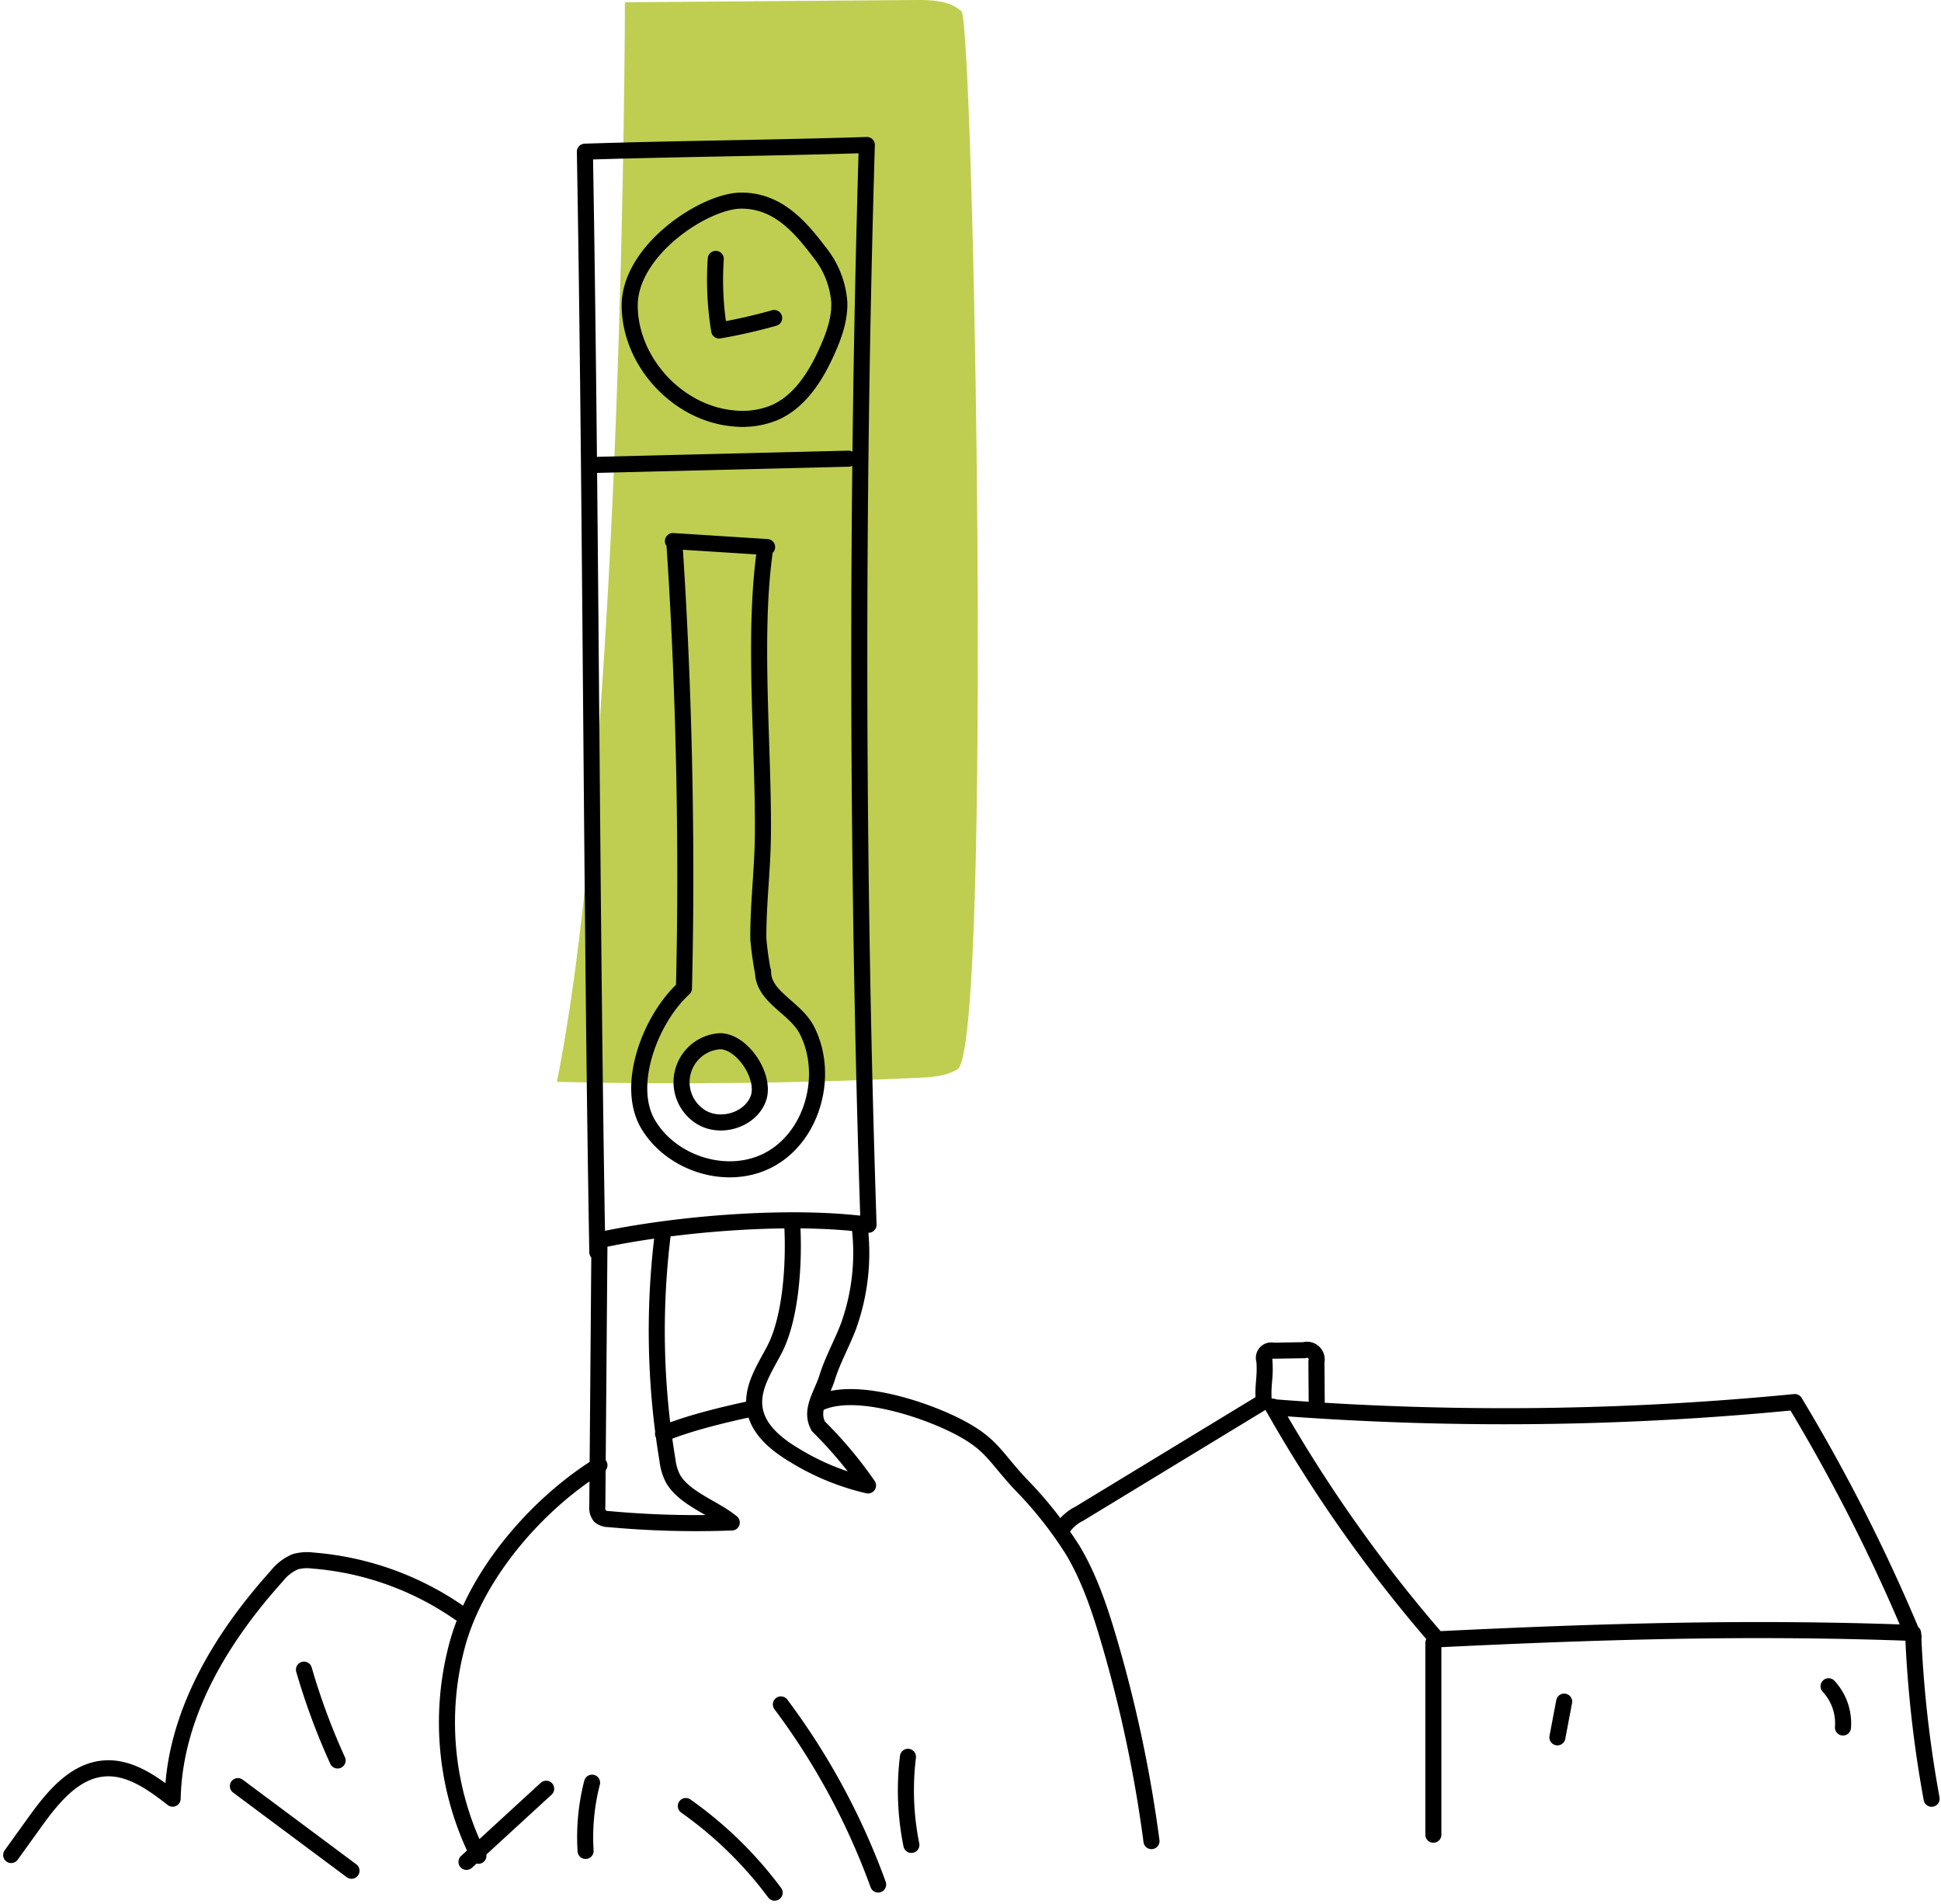
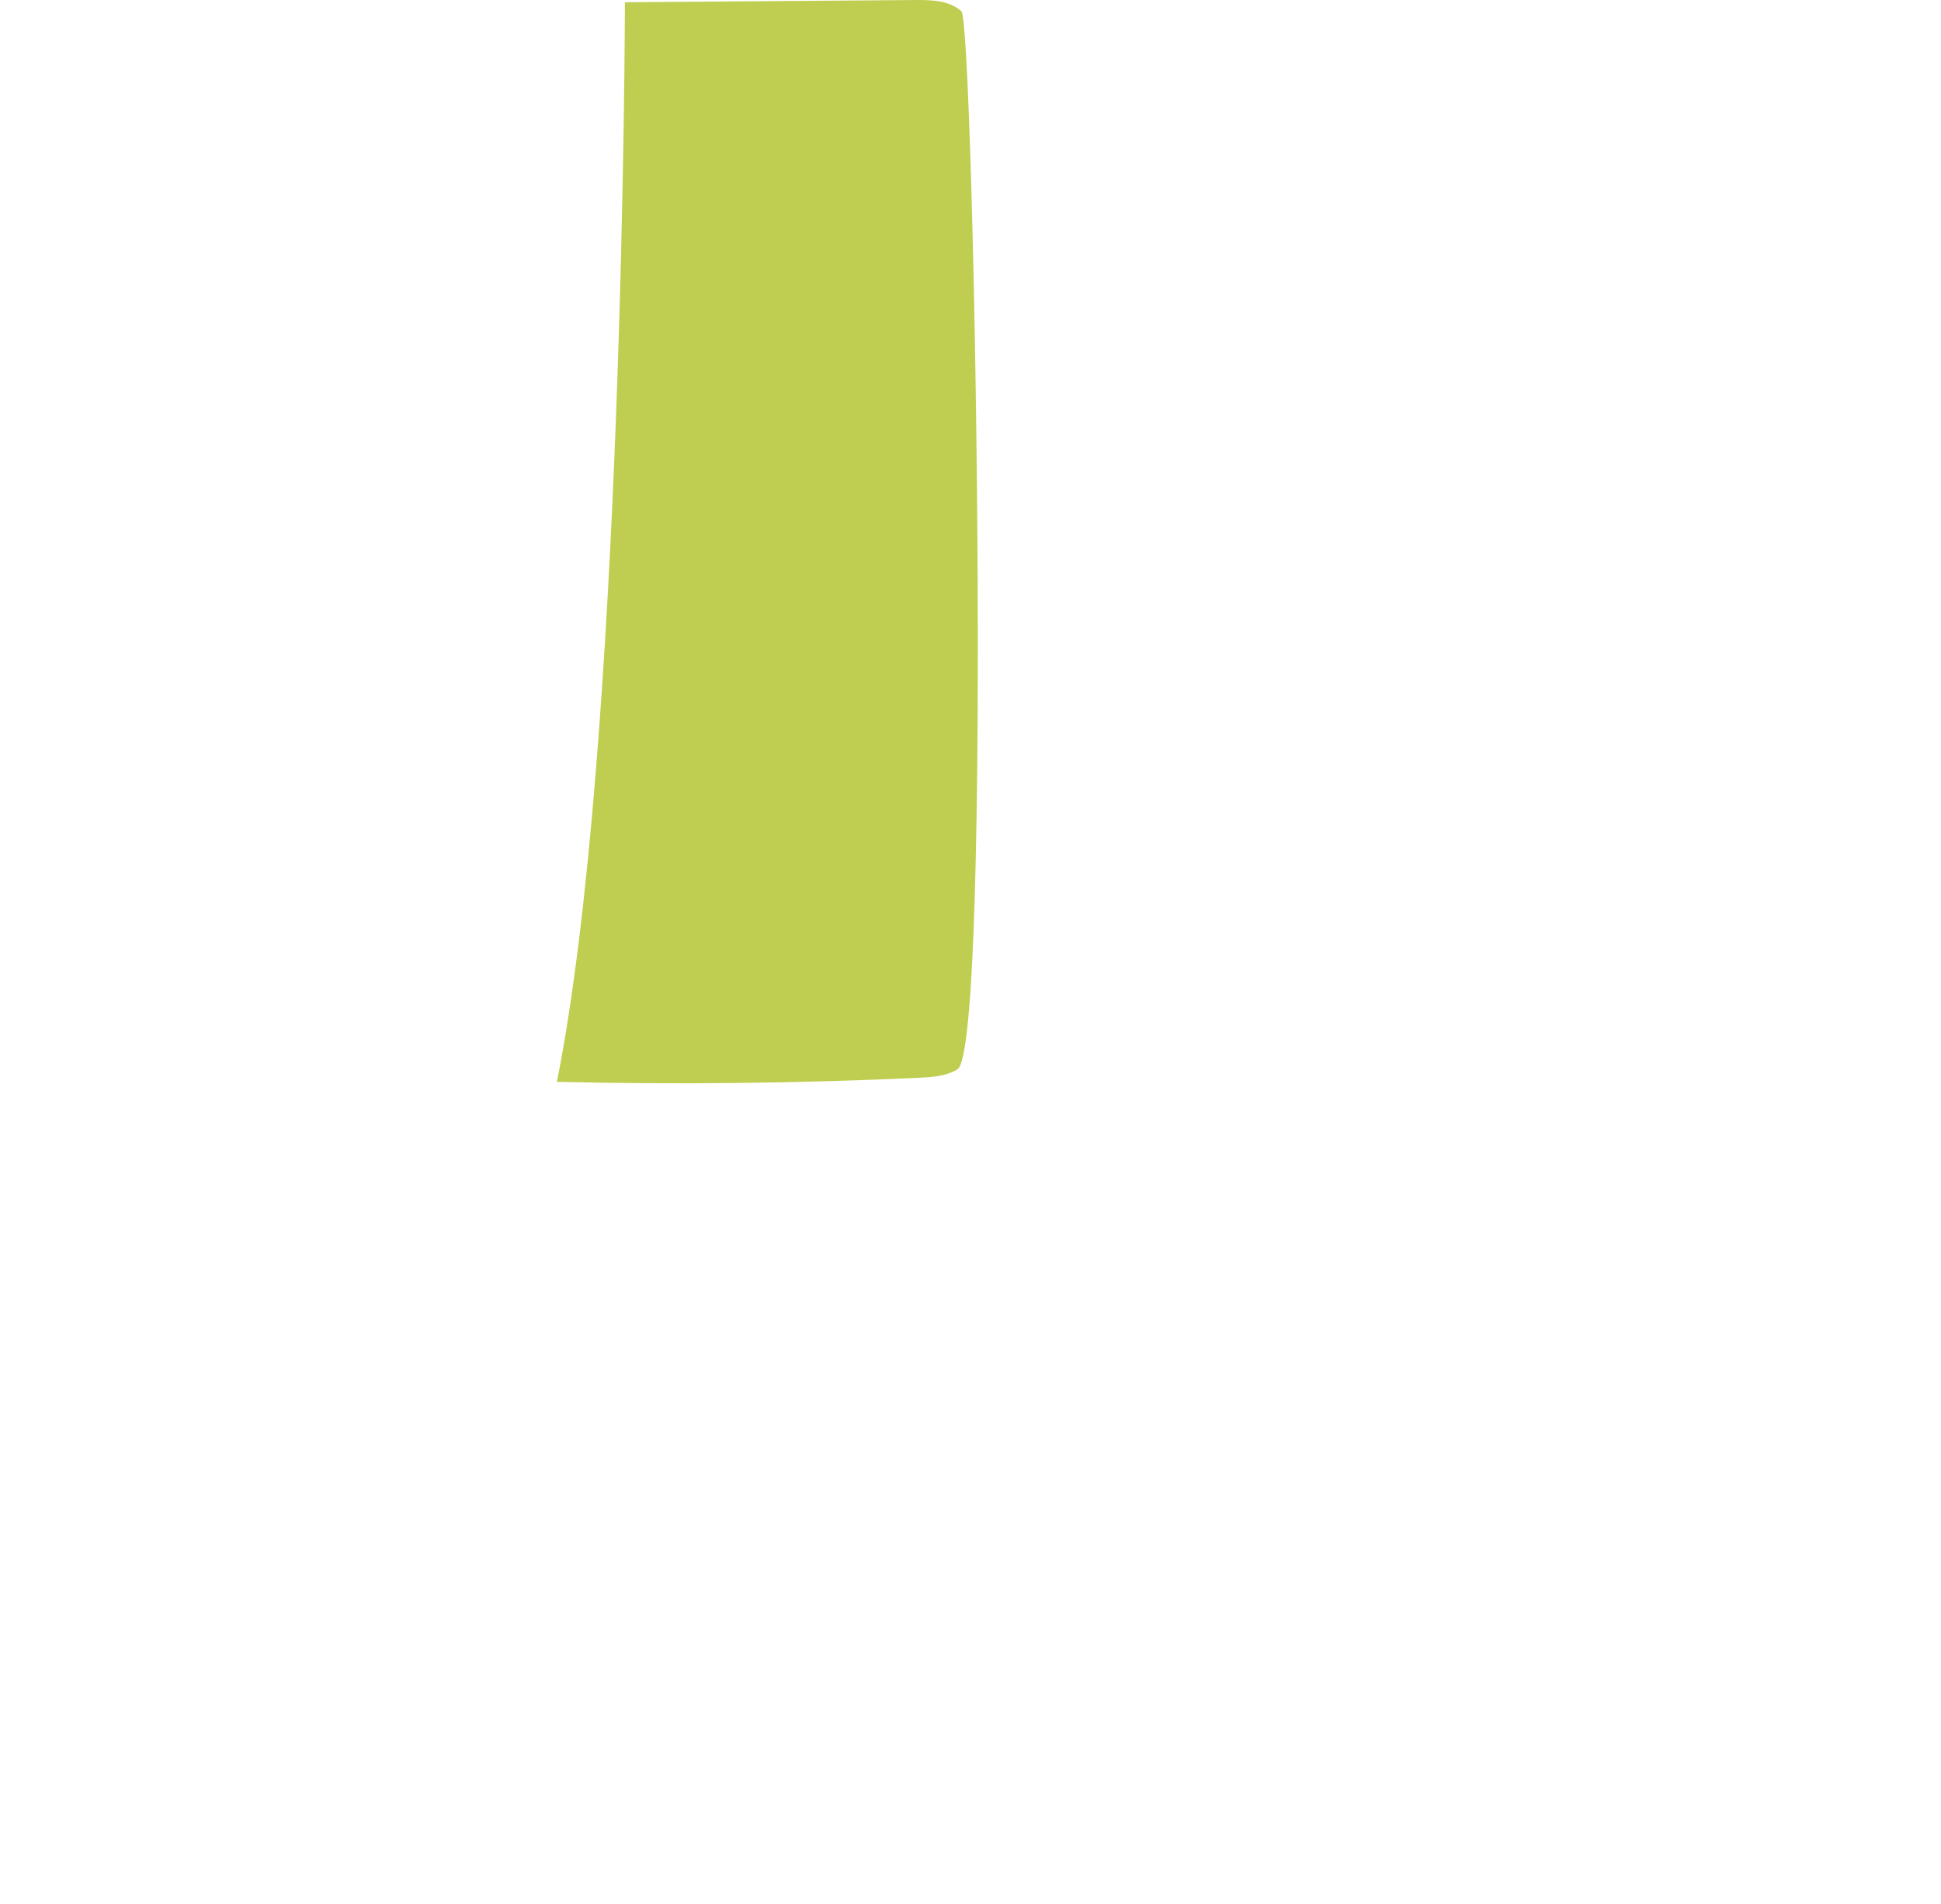
<svg xmlns="http://www.w3.org/2000/svg" width="364.161" height="357.154" viewBox="0 0 364.161 357.154">
  <g id="Groupe_28" data-name="Groupe 28" transform="translate(2.102)">
    <path id="Tracé_661" data-name="Tracé 661" d="M988,239.875q33.865.793,67.731-.754c2.55-.118,5.22-.278,7.41-1.592,6.668-3.995,3.082-196.376.76-198.48-2.261-2.05-5.629-2.139-8.68-2.116l-54.458.425S1000.552,177.18,988,239.875" transform="translate(-885.62 -36.93)" fill="#bfce50" />
-     <path id="Tracé_662" data-name="Tracé 662" d="M1168.611,288.691a559.187,559.187,0,0,0,97.686-.985m-99.622-.1c-.271-3.242.375-4.478.1-7.719a1.385,1.385,0,0,1,1.665-1.814q2.9-.049,5.79-.094a1.817,1.817,0,0,1,2.317,2.152c.027,3.771.038,5.336.066,9.107m96.023,51.783a10.248,10.248,0,0,1,2.7,7.733m-52.31-4.851q-.635,3.348-1.269,6.7m66.743-19.518a221.607,221.607,0,0,0,3.466,31.035m-25.675-74.41a333.524,333.524,0,0,1,22.295,44.021m-89.4.487c30.448-1.485,58.426-2.343,88.89-1.22m-89.591,1.908v35.962m-30.121-80.308a268.462,268.462,0,0,0,30.822,43.657m-70.352-20.708a8.157,8.157,0,0,1,3.226-2.861l34.606-21.039M974.2,359.752q10.657,7.936,21.31,15.874M986.595,337.9a125.151,125.151,0,0,0,6.308,17.039m22.862-27.671a55.789,55.789,0,0,0-27.5-9.831,8.4,8.4,0,0,0-3.273.213,8.789,8.789,0,0,0-3.535,2.739c-10.5,11.652-19.16,26.037-19.5,41.718-3.762-2.926-8-6.009-12.757-5.676-5.707.4-9.794,5.483-13.135,10.129q-2.2,3.059-4.4,6.116m168.247-18.423a51.634,51.634,0,0,0,.642,16.524m-24.481-26.353a130.709,130.709,0,0,1,18.245,33.786m-36.078-14.72a73.925,73.925,0,0,1,16.661,16.25m-34.255-20.632a41.048,41.048,0,0,0-1.214,12.8m-22.346,2.054q7.475-6.859,14.95-13.72m9.992-60.688c-11.63,7.214-22.873,20.156-26.578,33.328a55.983,55.983,0,0,0,3.871,39.937m64.291-85.081c6.621-2.846,19.165,1.238,25.579,4.527s6.93,5.576,11.843,10.848a73.948,73.948,0,0,1,9.889,12.528c3.055,5.174,4.984,10.928,6.679,16.691a249.457,249.457,0,0,1,8,37.734m-91.643-76.406c4.742-2.023,12.128-3.771,17.175-4.822m7.019-35.235c.487,7.061-.022,18.035-3.308,24.3-1.818,3.471-4.255,7.048-3.711,10.93.556,4,4.1,6.846,7.573,8.907a46.276,46.276,0,0,0,13.714,5.61,77.49,77.49,0,0,0-9.314-11.092m7.673-38.039a40.753,40.753,0,0,1-2,19.2c-1.227,3.264-2.973,6.327-4.015,9.654s-3.341,6.132-1.656,9.185m-41.076-34.937q-.2,24.939-.4,49.88a2.6,2.6,0,0,0,.491,1.9,2.572,2.572,0,0,0,1.65.56,178.184,178.184,0,0,0,23.078.631M1054,255.5a147.247,147.247,0,0,0,.8,43.132,9.765,9.765,0,0,0,1.121,3.613c2.31,3.695,7.563,5.3,10.932,8.059m-2.215-90.288a7.7,7.7,0,0,0-3.622,14.187c3.624,2.3,9.209.672,10.781-3.326s-2.864-10.847-7.159-10.861M1073,128.473c-2.187,16-.111,37.054-.309,53.193-.076,6.379-.889,12.739-.85,19.12a61.592,61.592,0,0,0,.88,6.343m-14.836,2.968c-6.283,5.716-11.057,18.218-6.714,25.517s14.5,10.6,22.155,6.915c8.615-4.147,11.979-16.074,7.623-24.587-2.181-4.262-8.293-6.25-8.22-11.037m-16.624-80.166c1.8,26.638,2.441,56.681,1.781,83.357m-2.07-83.9,17.671,1.123m-9.632-54.058a58.435,58.435,0,0,0,.643,13.433,102.822,102.822,0,0,0,10.314-2.345m-27.106-2.217c.1,10.5,9.058,20.159,19.516,21.055a15.844,15.844,0,0,0,7.657-1.085c4.762-2.072,7.743-6.846,9.864-11.588,1.3-2.9,2.406-5.992,2.286-9.167a16.9,16.9,0,0,0-3.739-9.356c-3.6-4.754-7.806-9.663-14.643-9.663S1047.609,71.631,1047.709,82.128Zm-7.066,29.792c17.068-.42,31.058-.763,48.126-1.185m-46.738,146.6c14.4-3.1,35.886-4.865,50.484-2.89M1039.3,53.153c1.134,63.789,1.2,142.654,2.335,206.443m50.56-207.7c-1.985,66.642-1.878,135.909.322,202.546M1039.3,53.153c15.841-.529,37.056-.729,52.9-1.258" transform="translate(-931.668 -24.696)" fill="none" stroke="#000" stroke-linecap="round" stroke-linejoin="round" stroke-width="3.013" />
  </g>
</svg>